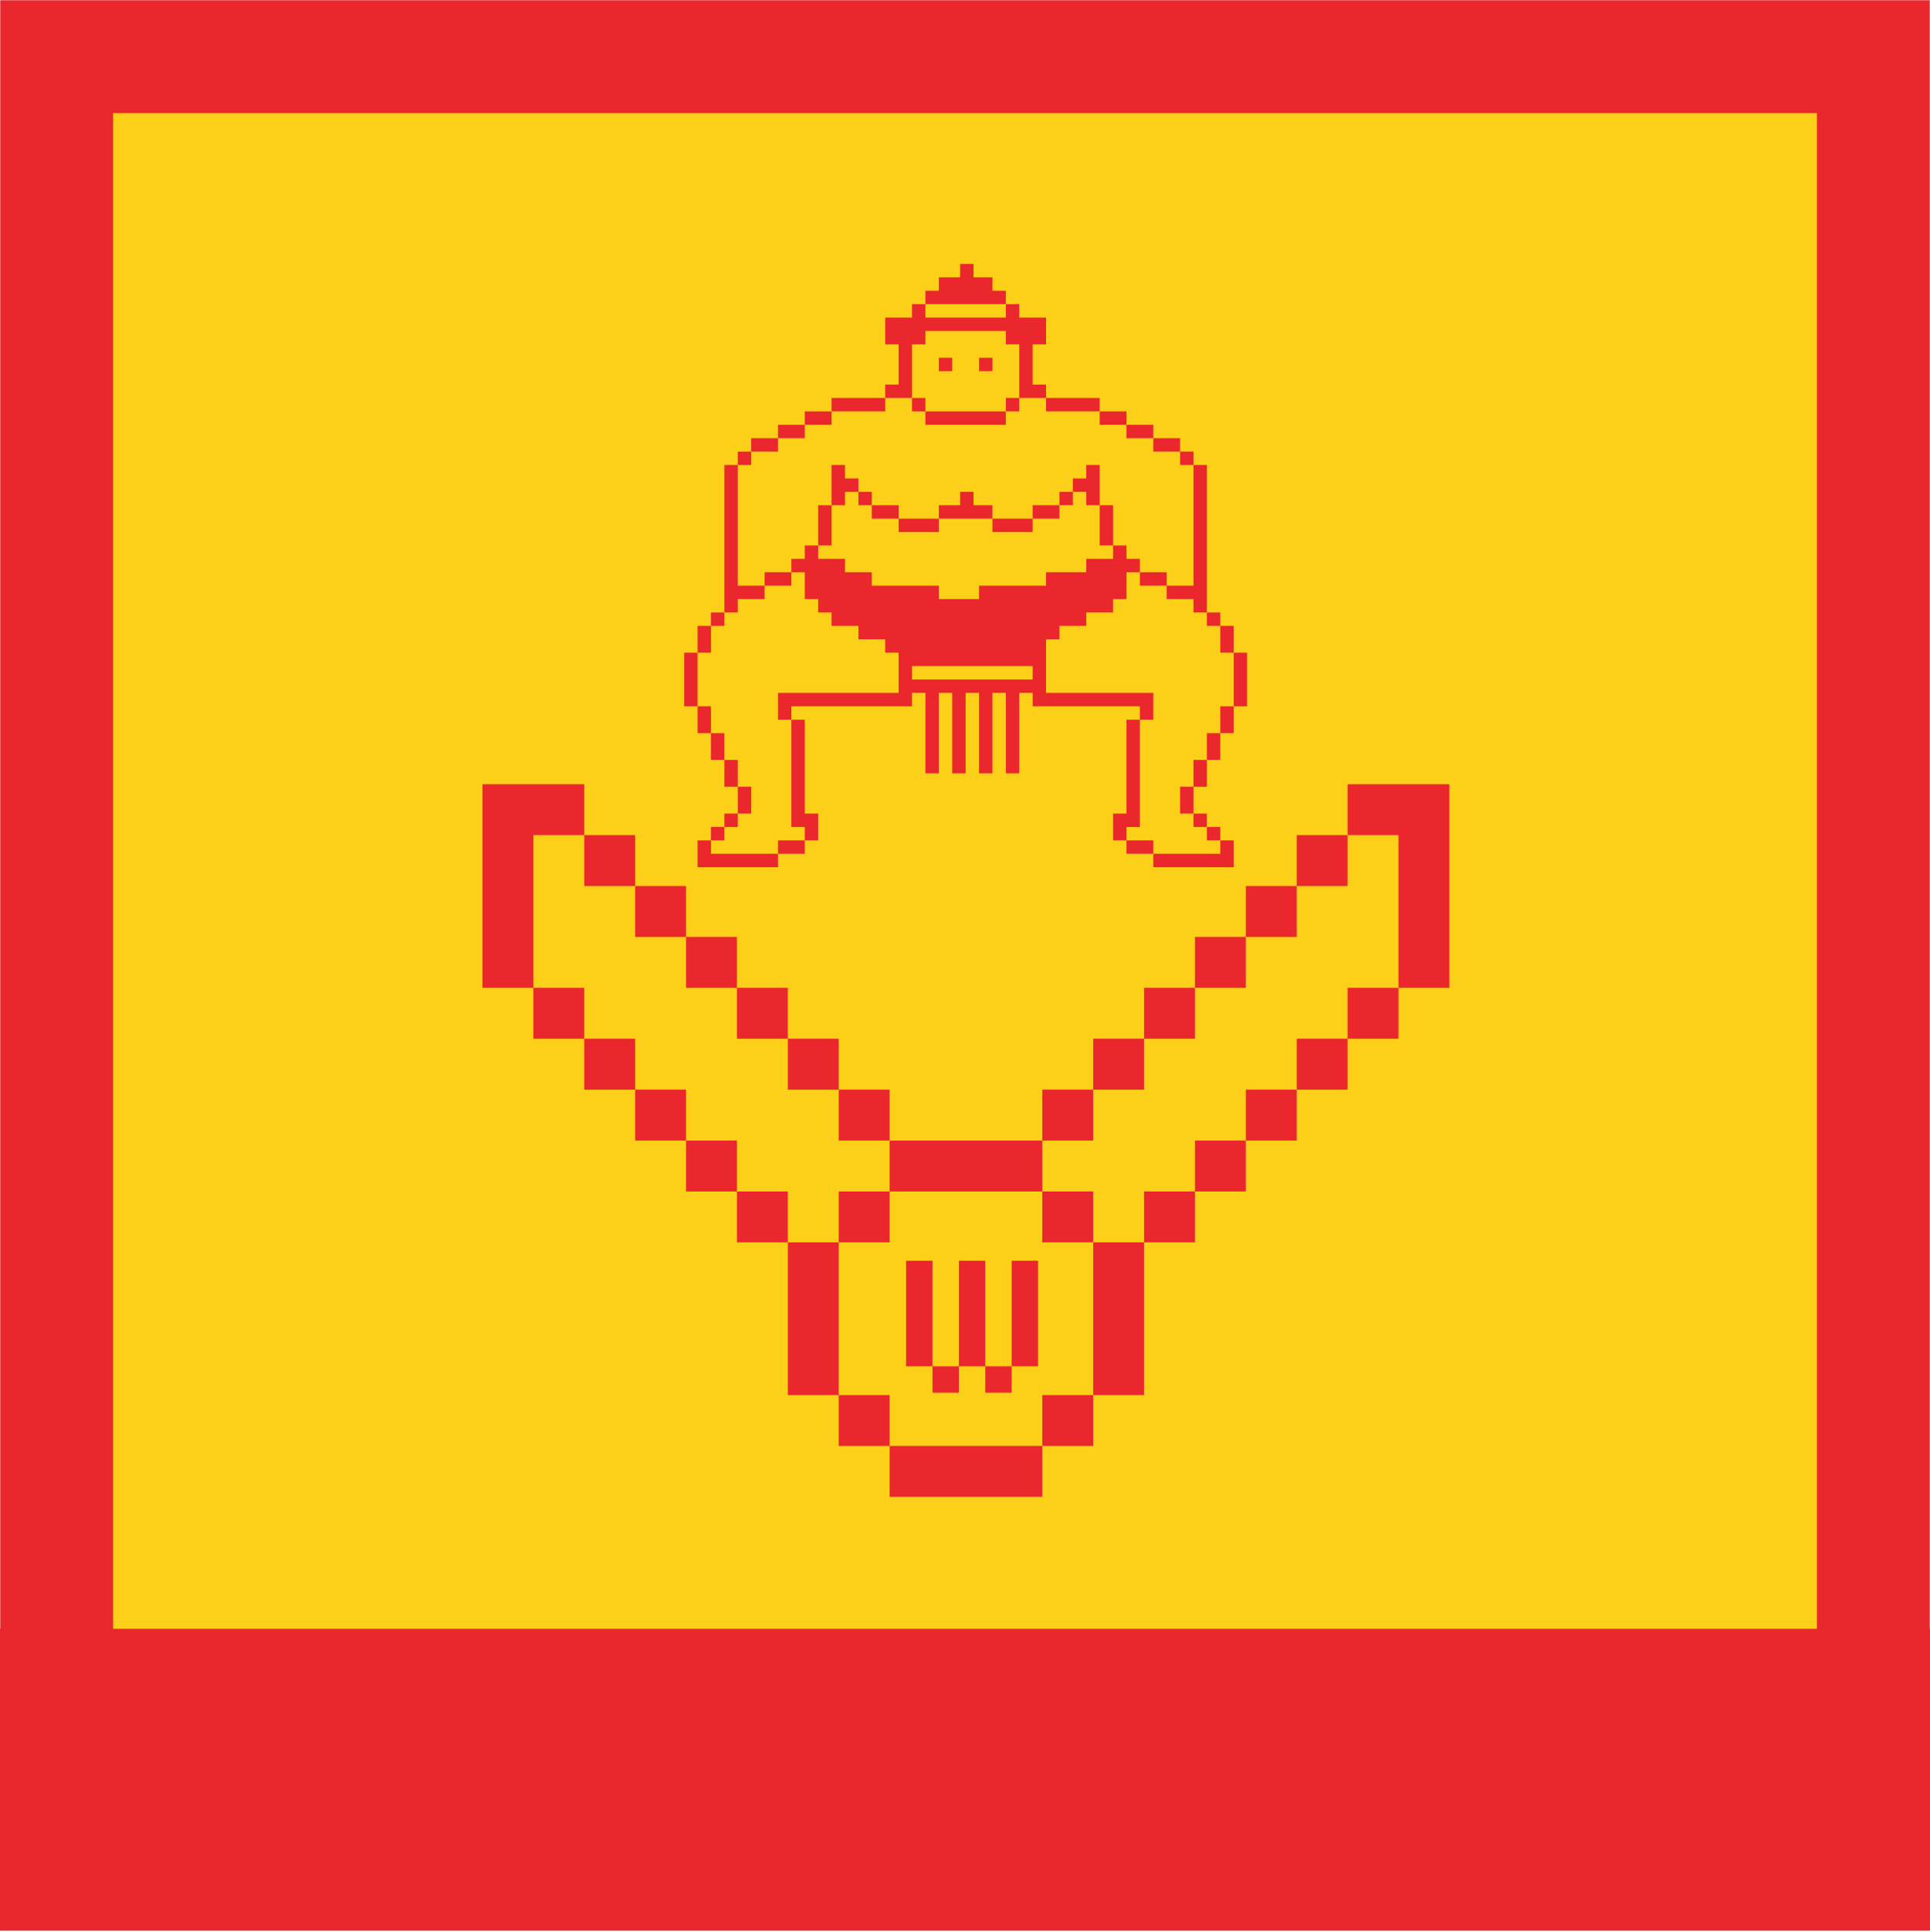
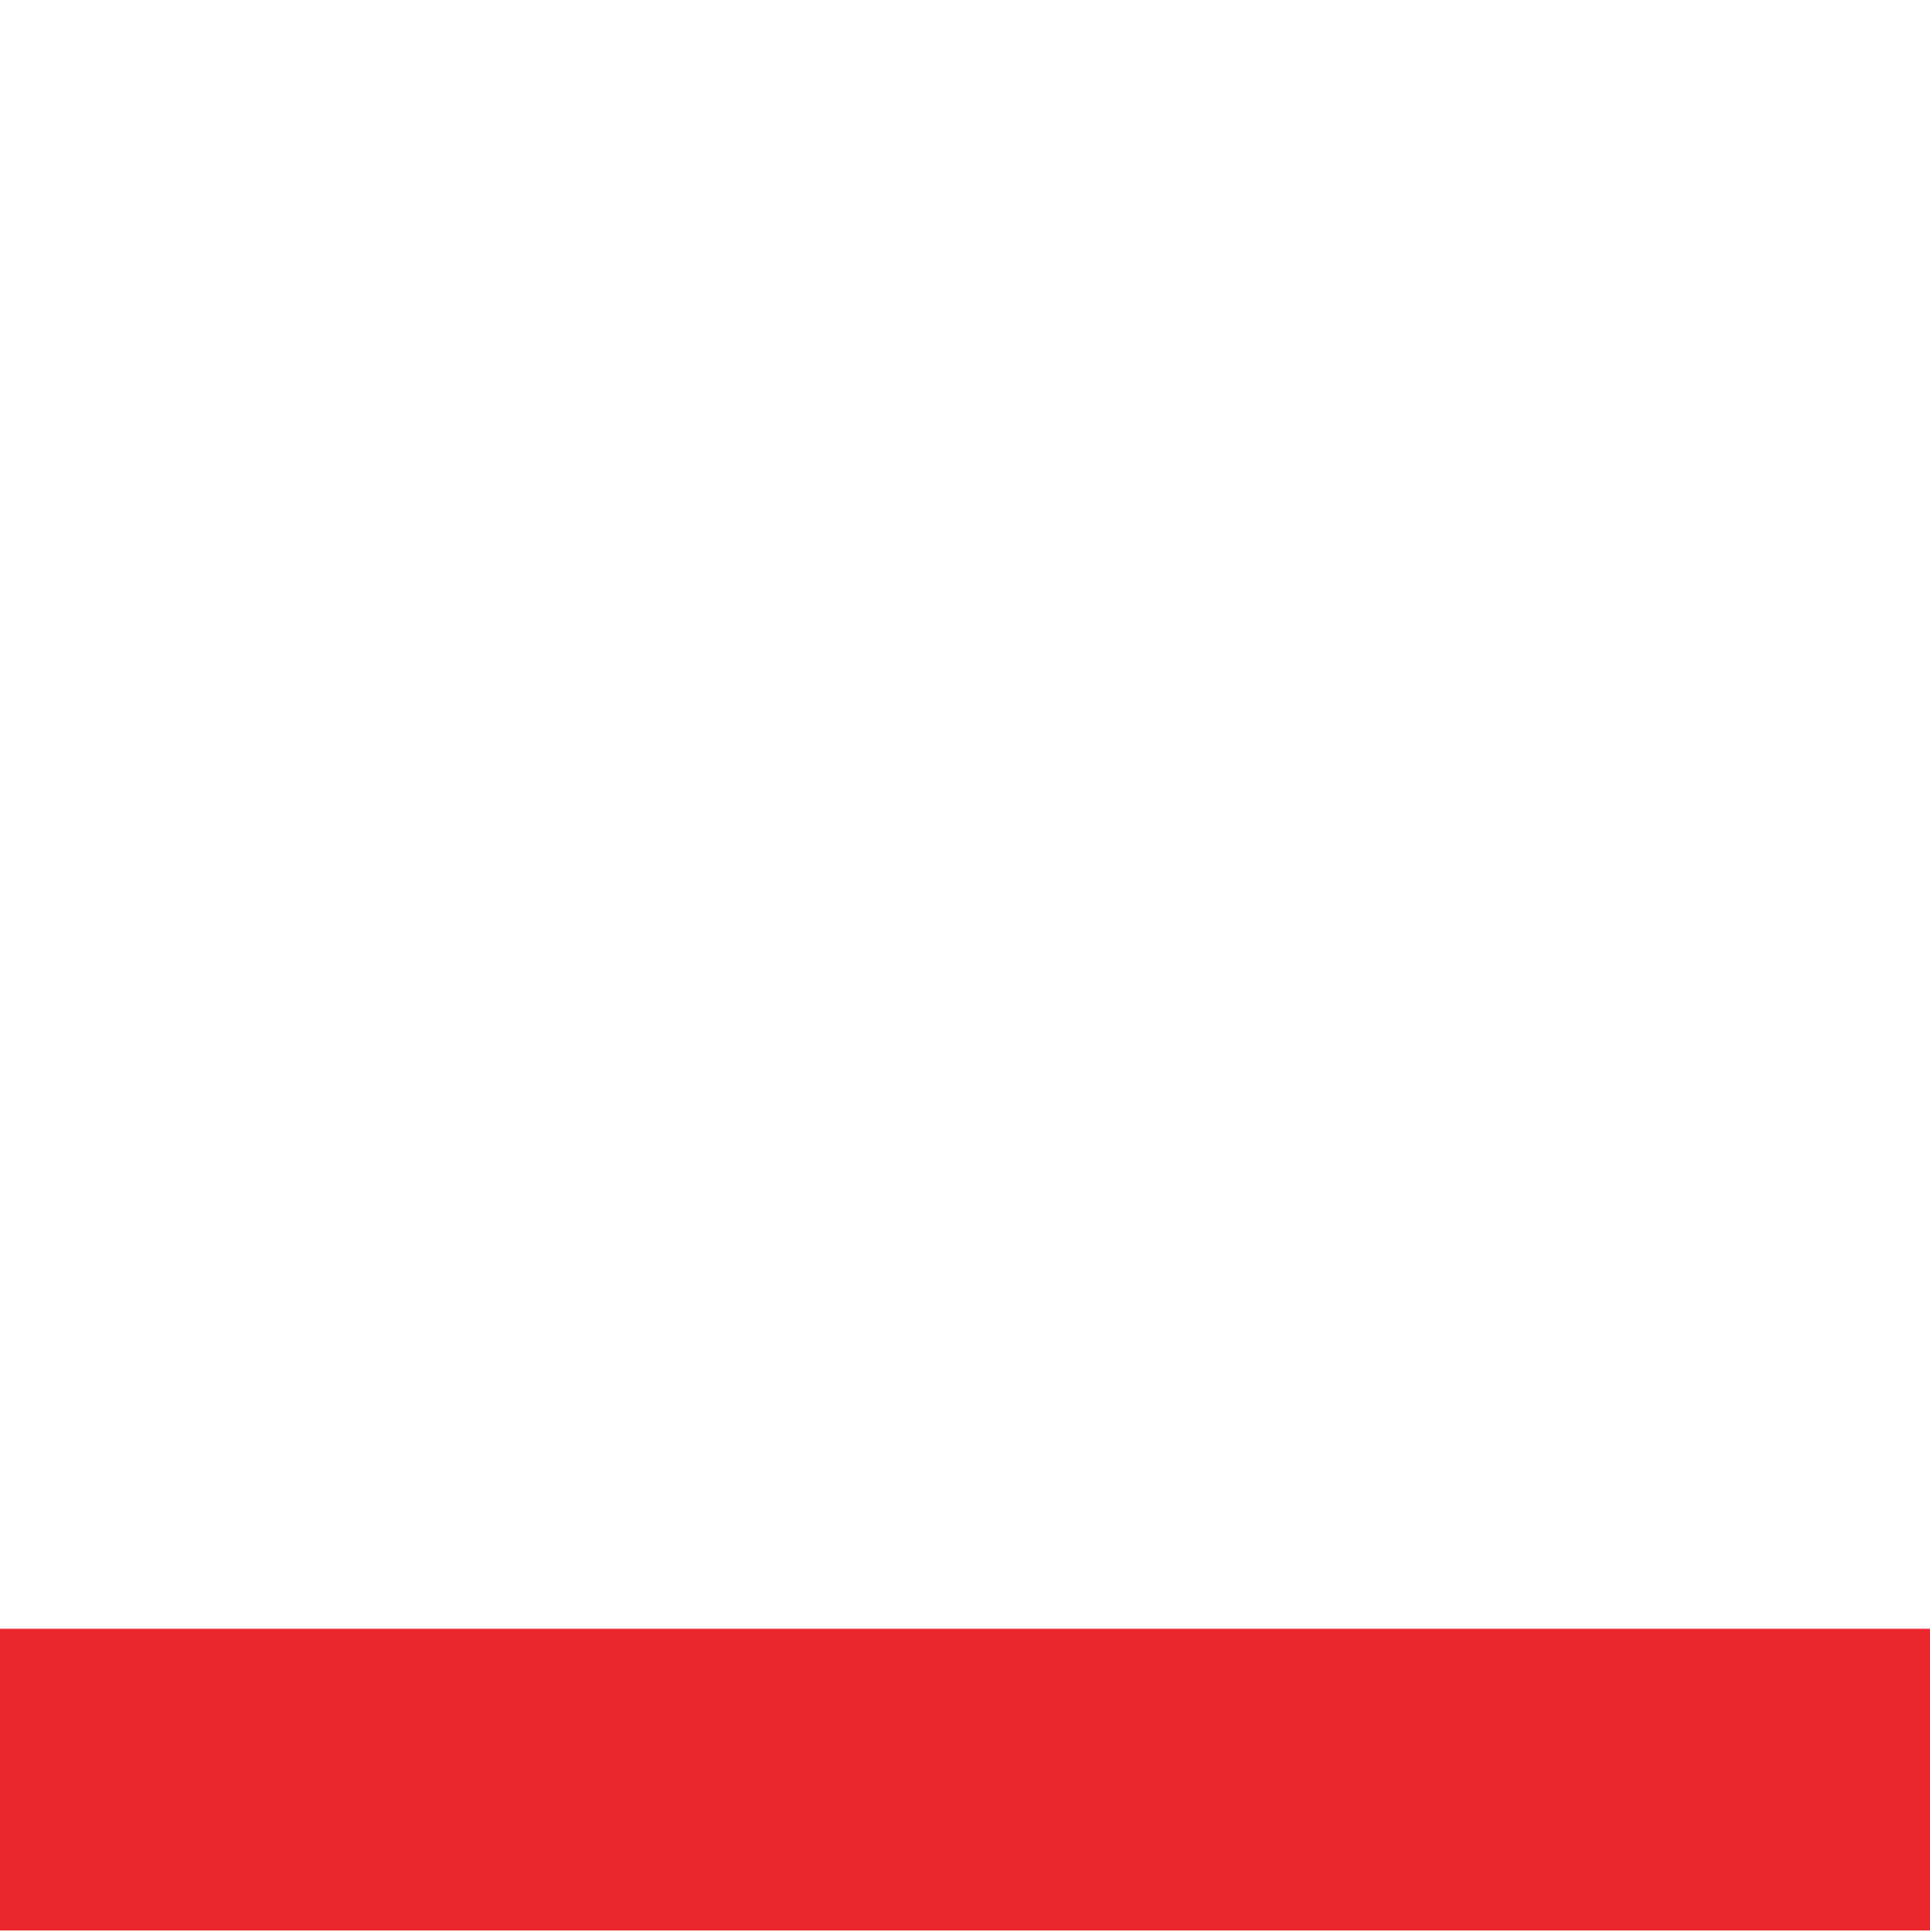
<svg xmlns="http://www.w3.org/2000/svg" xmlns:xlink="http://www.w3.org/1999/xlink" width="1024" height="1025">
  <defs>
-     <path id="a" d="M0 0H1024V1024H0z" />
    <mask id="b" x="0" y="0" width="1024" height="1024" fill="#fff">
      <use xlink:href="#a" />
    </mask>
  </defs>
  <g fill="none" fill-rule="evenodd">
    <use stroke="#EA272D" mask="url(#b)" stroke-width="120" fill="#FCCF18" xlink:href="#a" />
    <path fill="#EA272D" d="M0 864H1024V1024H0z" />
-     <path d="M494.75 738.75v-14h14v14h-14zm28 0v-14h14v14h-14zm-42-14v-56h14v56h-14zm28 0v-56h14v56h-14zm28 0v-56h14v56h-14zM337 470v27h27v-27h-27zm-27-27v27h27v-27h-27zm-27 81v27h27v-27h-27zm27 27v27h27v-27h-27zm27 27v27h27v-27h-27zm27 27v27h27v-27h-27zm27 27v27h27v-27h-27zm-27-135v27h27v-27h-27zm27 27v27h27v-27h-27zm27 27v27h27v-27h-27zm27 27v27h27v-27h-27zm27 27v27h27v-27h-27zm27 0v27h27v-27h-27zm27 0v27h27v-27h-27zm-54 162v27h27v-27h-27zm27 0v27h27v-27h-27zm27 0v27h27v-27h-27zm54-108v27h27v-27h-27zm-27-27v27h27v-27h-27zm27 54v27h27v-27h-27zm135-270v27h27v-27h-27zm27 0v27h27v-27h-27zm-459 0v27h27v-27h-27zm-27 0v27h27v-27h-27zm0 27v27h27v-27h-27zm0 27v27h27v-27h-27zm0 27v27h27v-27h-27zm486-27v27h27v-27h-27zm0-27v27h27v-27h-27zm0 54v27h27v-27h-27zM580 713v27h27v-27h-27zm-162-54v27h27v-27h-27zm0 27v27h27v-27h-27zm0 27v27h27v-27h-27zm135 27v27h27v-27h-27zM445 632v27h27v-27h-27zm0 108v27h27v-27h-27zm216-270v27h27v-27h-27zm27-27v27h27v-27h-27zm27 81v27h27v-27h-27zm-27 27v27h27v-27h-27zm-27 27v27h27v-27h-27zm-27 27v27h27v-27h-27zm-27 27v27h27v-27h-27zm27-135v27h27v-27h-27zm-27 27v27h27v-27h-27zm-27 27v27h27v-27h-27zm-27 27v27h27v-27h-27zM377.222 445.778v7.11h35.556V460H370.11v-14.222h7.111zm277.334 0h-7.112v7.11H611.89V460h42.667v-14.222zm-227.556 0h-14.222v7.11H427v-7.11zm184.889 0h-14.222v7.11h14.222v-7.11zm35.555-7.111h-7.11v7.11h7.11v-7.11zM427 381.777h-7.111v56.89H427v7.11h7.111v-14.221H427v-49.778zm-42.667 56.89h-7.11v7.11h7.11v-7.11zm220.445-56.89h-7.111v49.779h-7.111v14.222h7.11v-7.111h7.112v-56.89zm-213.334 49.779h-7.11v7.11h7.11v-7.11zm248.89 0h-7.112v7.11h7.111v-7.11zm-7.112-14.223h-7.11v14.223h7.11v-14.223zm-234.666 0h-7.112v14.223h7.112v-14.223zm241.777-14.222h-7.11v14.222h7.11v-14.222zm-248.889 0h-7.11v14.222h7.11v-14.222zm156.445-49.778v7.111h-64v-7.11h64zm-113.778-64H427v7.111h-7.111v7.112h-14.222v7.11h14.222v-7.11H427v14.222h7.111v7.11h7.111V332h14.222v7.111h14.223v7.111h7.11v21.334h-64v14.222h7.112v-7.111h64v-7.111H491v42.666h7.111v-42.666h7.111v42.666h7.111v-42.666h7.111v42.666h7.112v-42.666h7.11v42.666h7.112v-42.666H555V339.11h7.111V332h14.222v-7.111h14.223v-7.111h7.11v-14.222h7.112v-7.112h-7.111v-7.11h-7.111v7.11h-14.223v7.112H555v7.11h-35.556v7.112h-21.333v-7.111h-35.555v-7.111h-14.223v-7.112h-14.222v-7.11zm213.333 99.556h-7.11v14.222h7.11V388.89zm-263.11 0h-7.112v14.222h7.111V388.89zm270.222-14.222h-7.112v14.222h7.112v-14.222zm-277.334 0h-7.11v14.222h7.11v-14.222zm234.667-7.111h-64v7.11h56.889v7.112h7.11v-14.222zm49.778-21.334h-7.111v28.445h7.11v-28.445zm-291.556 0H363v28.445h7.111v-28.445zM654.556 332h-7.112v14.222h7.112V332zm-277.334 0h-7.11v14.222h7.11V332zm270.222-7.111h-7.11V332h7.11v-7.111zm-263.11 0h-7.112V332h7.111v-7.111zm7.11-78.222h-7.11v78.222h7.11v-7.111h14.223v-7.111h-14.223v-64zm248.89 0h-7.112v64H619v7.11h14.222v7.112h7.111v-78.222zM619 303.556h-14.222v7.11H619v-7.11zM590.556 268h-7.112v21.333h7.112V268zm-149.334 0h-7.11v21.333h7.11V268zm106.667 7.111h-21.333v7.111h21.333v-7.11zm-49.778 0h-21.333v7.111h21.333v-7.11zm18.405-14.222h-7.11V268H498.11v7.111h28.445V268h-10.04v-7.111zM476.778 268h-14.222v7.111h14.222V268zm85.333 0H547.89v7.111h14.222V268zm21.333-21.333h-7.11v7.11h-7.112v7.112h-7.11V268h7.11v-7.111h7.111V268h7.111v-21.333zm-120.888 14.222h-7.112V268h7.112v-7.111zm-14.223-14.222h-7.11V268h7.11v-7.111h7.111v-7.111h-7.11v-7.111zm184.89-7.111h-7.112v7.11h7.111v-7.11zm-234.667 0h-7.112v7.11h7.112v-7.11zm14.222-7.112h-14.222v7.112h14.222v-7.112zm213.333 0H611.89v7.112h14.222v-7.112zM427 225.334h-14.222v7.11H427v-7.11zm184.889 0h-14.222v7.11h14.222v-7.11zm-170.667-7.112H427v7.111h14.222v-7.11zm156.445 0h-14.223v7.111h14.223v-7.11zM491 225.333h42.667v-7.11H491v7.11zm-21.333-14.222h-28.445v7.111h28.445v-7.11zm113.777 0H555v7.111h28.444v-7.11zm-42.666 0h-7.111v7.111h7.11v-7.11zm-49.778 0h-7.111v7.111H491v-7.11zm0-49.778h-7.111v7.111h-14.222v14.223h7.11V204h-7.11v7.111h14.222v-28.444H491v-7.111h42.667v7.11h7.11v28.445H555V204h-7.111v-21.333H555v-14.223h-14.222v-7.11h-7.111v7.11H491v-7.11zm14.222 28.445h-7.11v7.11h7.11v-7.11zm21.334 0h-7.112v7.11h7.112v-7.11zM516.516 140h-7.11v7.111H498.11v7.111H491v7.111h42.667v-7.11h-7.111v-7.112h-10.04V140z" fill="#EA272D" />
  </g>
</svg>